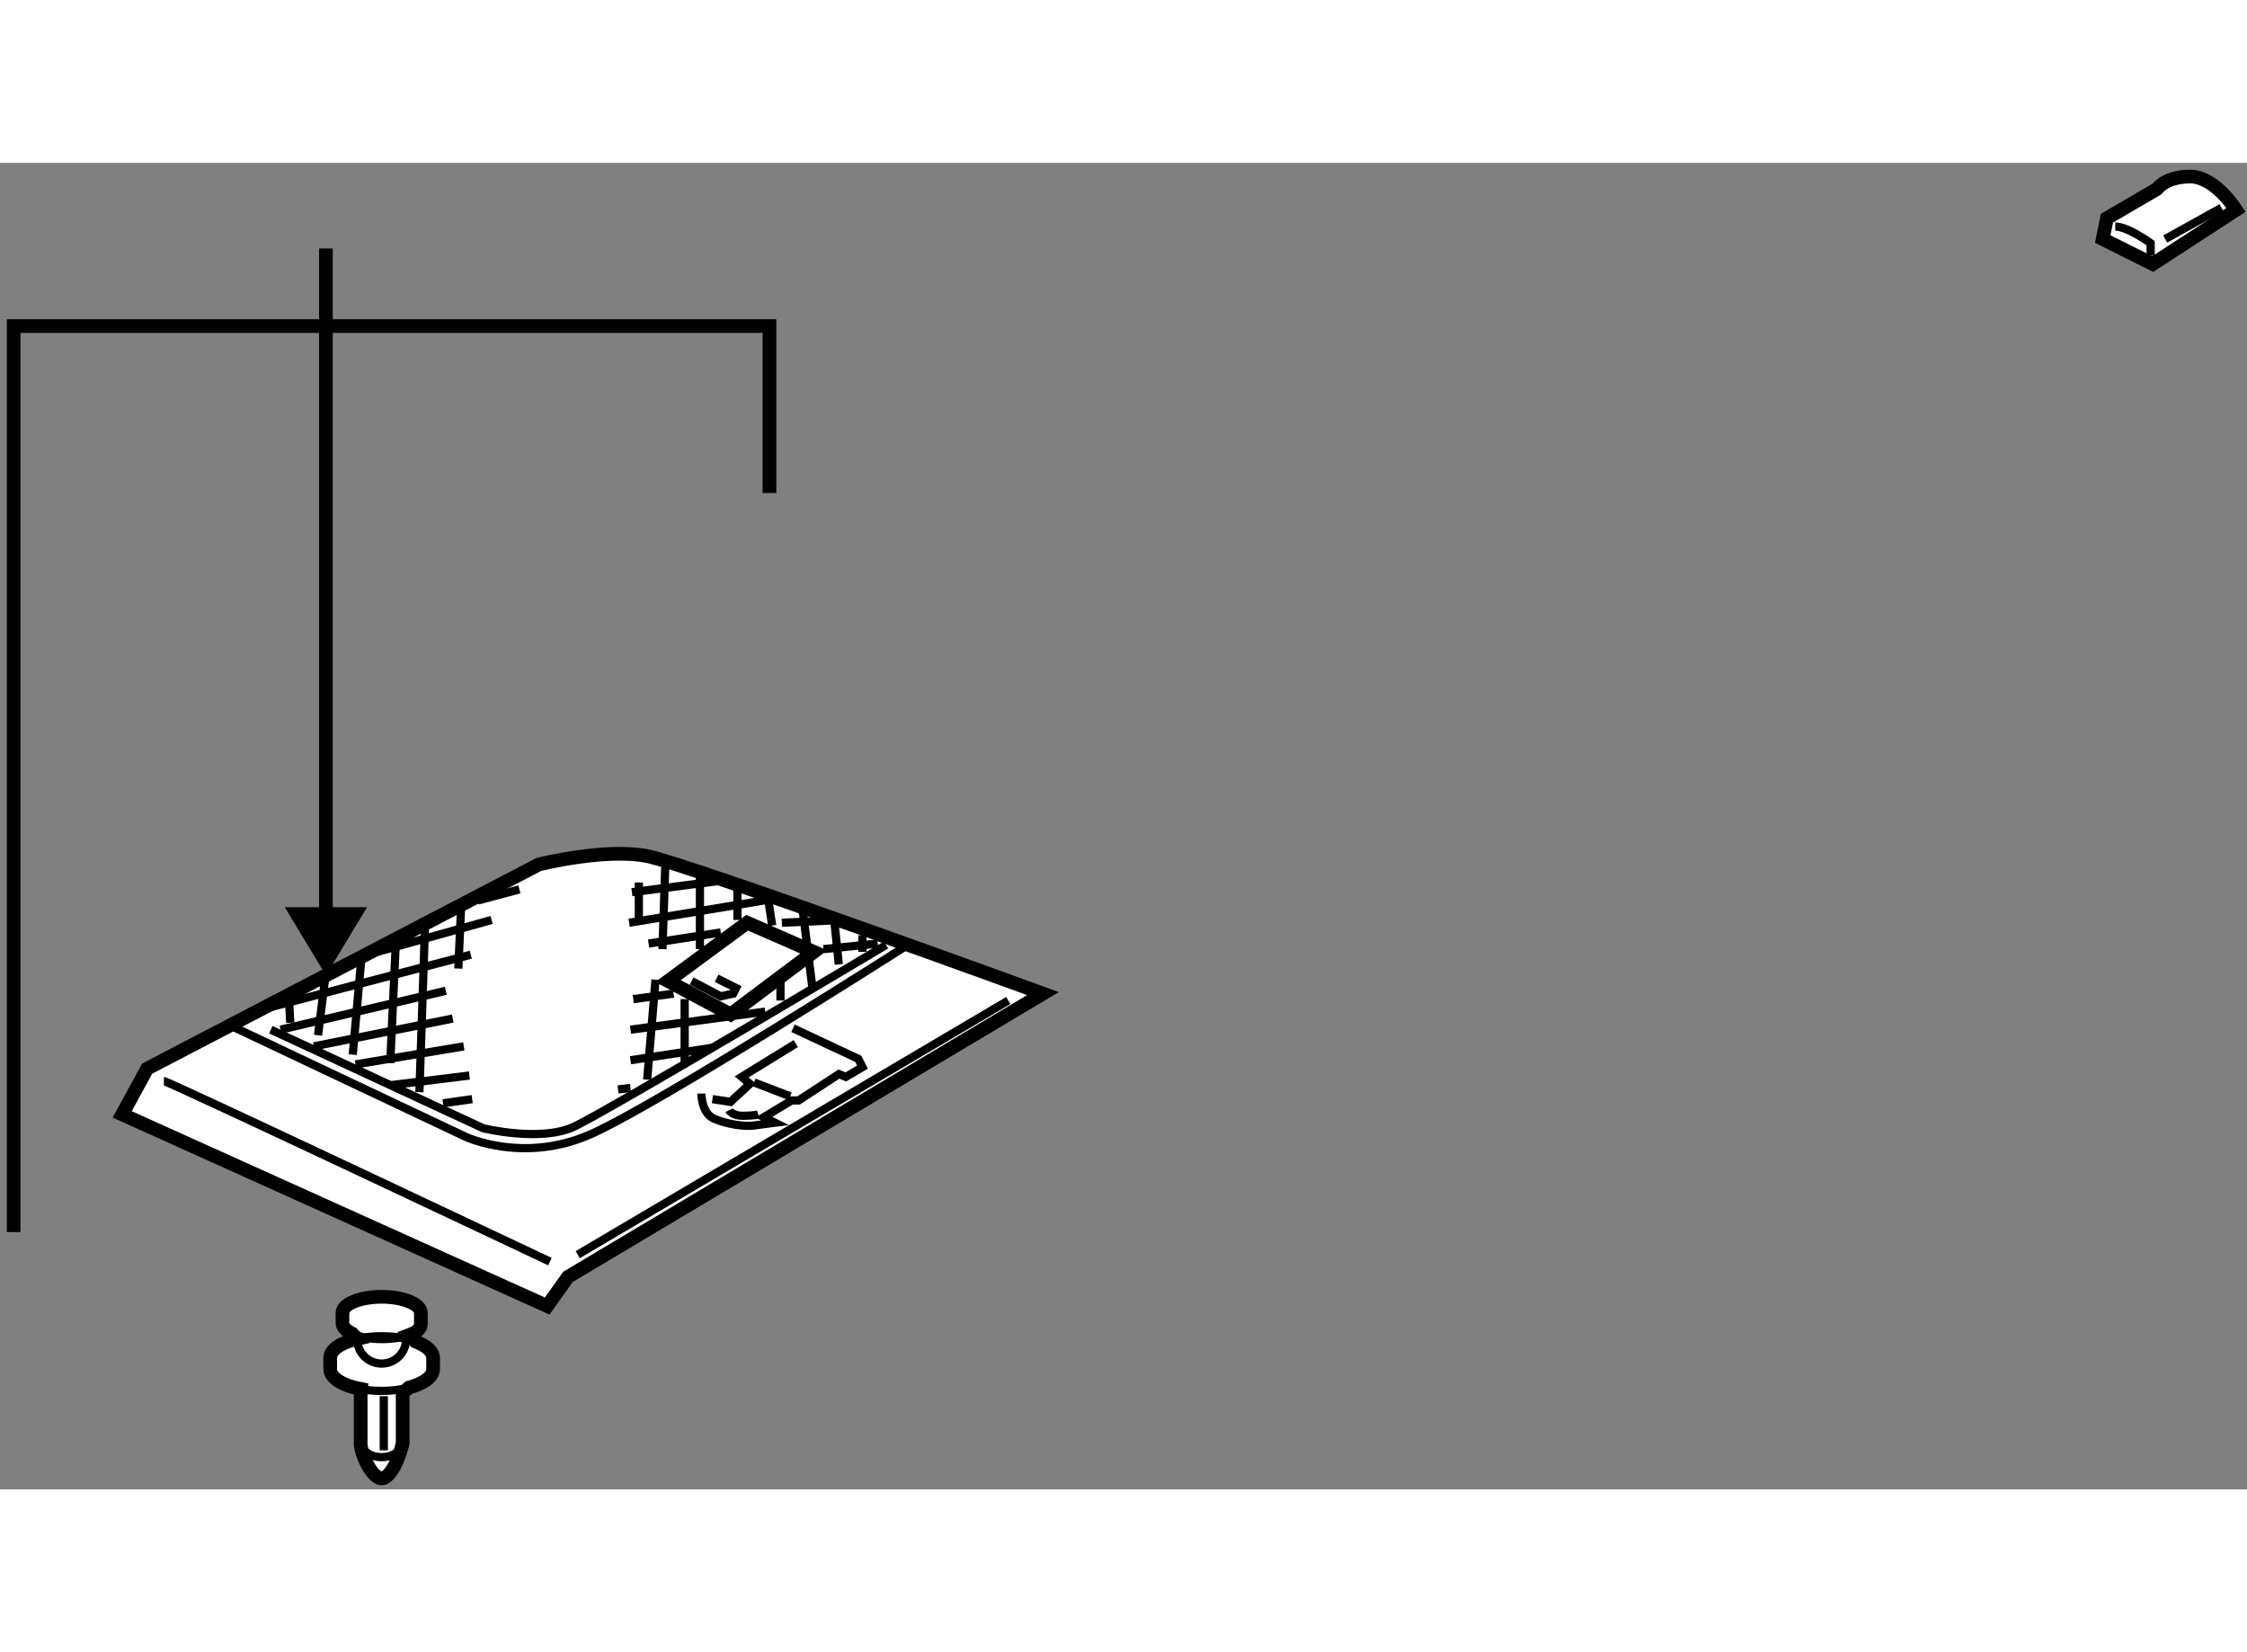
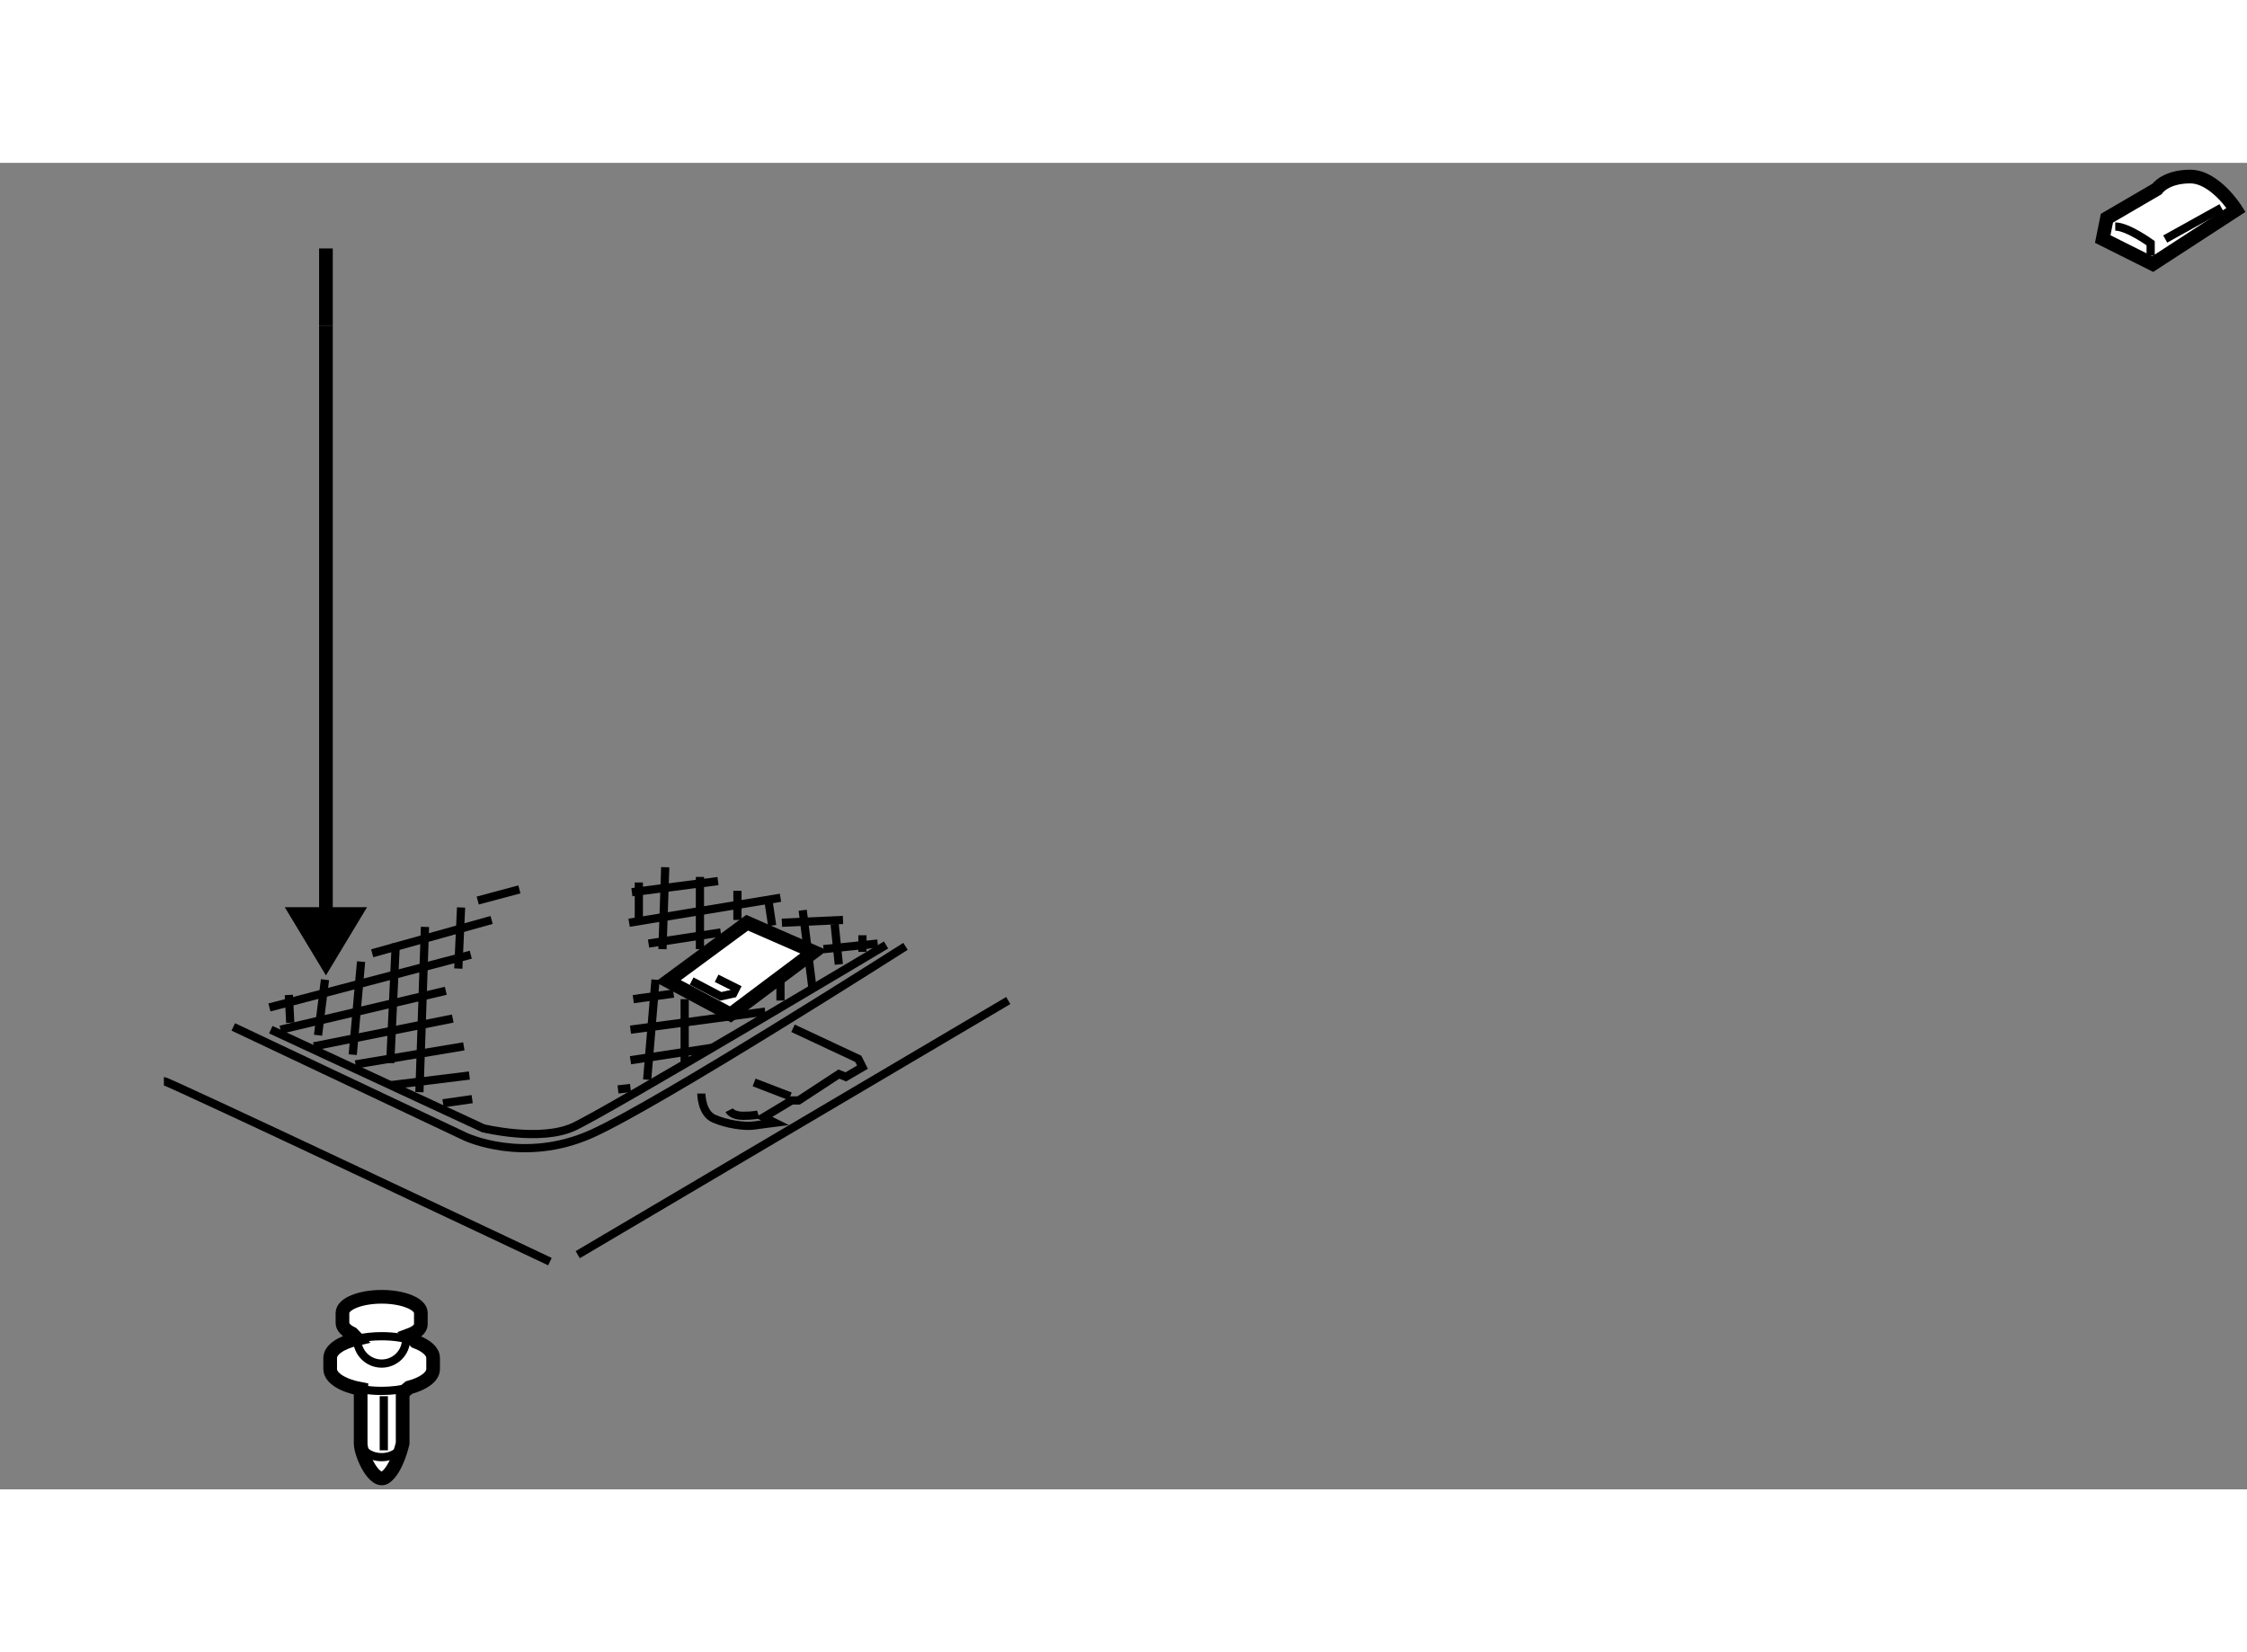
<svg xmlns="http://www.w3.org/2000/svg" version="1.1" x="0px" y="0px" width="244.8px" height="180px" viewBox="34.25 26.091 82.094 48.463" enable-background="new 0 0 244.8 180" xml:space="preserve">
  <rect x="34.25" y="26.091" width="82.094" height="48.463" fill="#808080" stroke="none" />
  <g>
    <line fill="none" stroke="#000000" stroke-width="0.5" x1="46.158" y1="32.052" x2="46.158" y2="29.218" />
    <line fill="none" stroke="#000000" stroke-width="0.5" x1="46.158" y1="54.435" x2="46.158" y2="32.052" />
    <polygon points="44.654,53.285 46.158,55.777 47.66,53.285   " />
-     <polyline fill="none" stroke="#000000" stroke-width="0.5" points="62.362,38.152 62.362,32.053 34.75,32.053 34.75,65.155   " />
  </g>
  <g>
-     <path fill="#FFFFFF" stroke="#000000" stroke-width="0.5" d="M38.714,60.855l15.527,7.002l0.761-1.066l17.353-10.35    c0,0-12.938-4.719-14.461-5.023c-1.522-0.304-3.958,0.305-3.958,0.305l-14.309,7.459L38.714,60.855z" />
    <path fill="none" stroke="#000000" stroke-width="0.3" d="M42.773,57.659l8.474,4.008c0,0,2.131,1.015,4.617-0.102    c2.487-1.116,11.468-6.85,11.468-6.85" />
    <path fill="none" stroke="#000000" stroke-width="0.3" d="M44.144,57.76l7.763,3.603c0,0,2.081,0.507,3.298-0.051    s11.417-6.647,11.417-6.647" />
    <line fill="none" stroke="#000000" stroke-width="0.3" x1="51.095" y1="53.295" x2="50.994" y2="55.527" />
    <line fill="none" stroke="#000000" stroke-width="0.3" x1="49.776" y1="54.005" x2="49.573" y2="60.043" />
    <line fill="none" stroke="#000000" stroke-width="0.3" x1="48.71" y1="54.614" x2="48.507" y2="58.978" />
    <line fill="none" stroke="#000000" stroke-width="0.3" x1="47.442" y1="55.274" x2="47.137" y2="58.673" />
    <line fill="none" stroke="#000000" stroke-width="0.3" x1="46.123" y1="55.934" x2="45.869" y2="57.963" />
    <line fill="none" stroke="#000000" stroke-width="0.3" x1="44.803" y1="56.491" x2="44.854" y2="57.506" />
    <line fill="none" stroke="#000000" stroke-width="0.3" x1="58.554" y1="51.824" x2="58.453" y2="54.817" />
    <line fill="none" stroke="#000000" stroke-width="0.3" x1="57.59" y1="52.382" x2="57.59" y2="53.701" />
    <line fill="none" stroke="#000000" stroke-width="0.3" x1="59.822" y1="52.179" x2="59.822" y2="54.817" />
    <line fill="none" stroke="#000000" stroke-width="0.3" x1="61.192" y1="52.686" x2="61.192" y2="53.751" />
    <line fill="none" stroke="#000000" stroke-width="0.3" x1="62.309" y1="52.94" x2="62.461" y2="53.955" />
    <line fill="none" stroke="#000000" stroke-width="0.3" x1="63.577" y1="53.396" x2="63.932" y2="56.238" />
    <line fill="none" stroke="#000000" stroke-width="0.3" x1="64.744" y1="53.904" x2="64.896" y2="55.375" />
    <line fill="none" stroke="#000000" stroke-width="0.3" x1="65.759" y1="54.31" x2="65.759" y2="54.918" />
    <line fill="none" stroke="#000000" stroke-width="0.3" x1="59.264" y1="56.644" x2="59.264" y2="58.927" />
    <line fill="none" stroke="#000000" stroke-width="0.3" x1="58.199" y1="55.934" x2="57.894" y2="59.587" />
    <line fill="none" stroke="#000000" stroke-width="0.3" x1="44.499" y1="57.76" x2="50.537" y2="56.339" />
    <line fill="none" stroke="#000000" stroke-width="0.3" x1="44.093" y1="56.948" x2="51.45" y2="55.02" />
    <line fill="none" stroke="#000000" stroke-width="0.3" x1="47.848" y1="54.969" x2="52.211" y2="53.751" />
    <line fill="none" stroke="#000000" stroke-width="0.3" x1="51.704" y1="53.042" x2="53.226" y2="52.635" />
    <line fill="none" stroke="#000000" stroke-width="0.3" x1="45.717" y1="58.369" x2="50.791" y2="57.354" />
    <line fill="none" stroke="#000000" stroke-width="0.3" x1="47.239" y1="59.029" x2="51.196" y2="58.369" />
    <line fill="none" stroke="#000000" stroke-width="0.3" x1="48.507" y1="59.79" x2="51.399" y2="59.435" />
    <line fill="none" stroke="#000000" stroke-width="0.3" x1="50.436" y1="60.449" x2="51.501" y2="60.297" />
    <line fill="none" stroke="#000000" stroke-width="0.3" x1="57.336" y1="52.737" x2="60.482" y2="52.331" />
    <line fill="none" stroke="#000000" stroke-width="0.3" x1="57.235" y1="53.853" x2="62.765" y2="52.94" />
    <line fill="none" stroke="#000000" stroke-width="0.3" x1="57.945" y1="54.614" x2="60.583" y2="54.208" />
    <line fill="none" stroke="#000000" stroke-width="0.3" x1="57.387" y1="56.644" x2="58.858" y2="56.441" />
    <line fill="none" stroke="#000000" stroke-width="0.3" x1="64.338" y1="54.817" x2="66.317" y2="54.614" />
    <line fill="none" stroke="#000000" stroke-width="0.3" x1="62.816" y1="53.853" x2="65.049" y2="53.751" />
    <line fill="none" stroke="#000000" stroke-width="0.3" x1="57.285" y1="57.76" x2="62.207" y2="57.1" />
    <line fill="none" stroke="#000000" stroke-width="0.3" x1="57.285" y1="58.876" x2="60.279" y2="58.42" />
    <line fill="none" stroke="#000000" stroke-width="0.3" x1="56.829" y1="59.942" x2="57.285" y2="59.891" />
    <path fill="none" stroke="#000000" stroke-width="0.3" d="M59.873,60.094c0,0,0,0.71,0.457,0.914    c0.457,0.203,1.117,0.304,1.472,0.253s0.761-0.102,0.761-0.102l-0.406-0.203l1.015-0.609h0.254l1.472-0.964l0.253,0.102    l0.609-0.355l-0.152-0.304l-2.385-1.117" />
-     <polyline fill="none" stroke="#000000" stroke-width="0.3" points="63.323,58.268 61.345,59.485 61.649,59.739 60.938,60.399     60.279,60.297   " />
    <path fill="none" stroke="#000000" stroke-width="0.3" d="M60.888,60.703c0,0,0.102,0.203,0.507,0.203    c0.406,0,0.559-0.05,0.559-0.05" />
    <line fill="none" stroke="#000000" stroke-width="0.3" x1="61.801" y1="59.688" x2="63.121" y2="60.196" />
    <path fill="none" stroke="#000000" stroke-width="0.3" d="M40.237,59.638c0.152,0,14.105,6.596,14.105,6.596" />
    <line fill="none" stroke="#000000" stroke-width="0.3" x1="55.357" y1="65.98" x2="71.087" y2="56.695" />
  </g>
  <g>
    <polygon fill="#FFFFFF" stroke="#000000" stroke-width="0.5" points="58.655,55.984 60.938,57.202 63.983,54.918 61.547,53.853       " />
    <line fill="none" stroke="#000000" stroke-width="0.3" x1="62.765" y1="55.934" x2="62.765" y2="56.695" />
    <polyline fill="none" stroke="#000000" stroke-width="0.3" points="59.518,55.984 60.583,56.542 61.04,56.441 61.142,56.238     60.431,55.882   " />
  </g>
  <g>
    <path fill="#FFFFFF" stroke="#000000" stroke-width="0.5" d="M111.073,28.874l1.827,0.914l3.044-1.979    c0,0-0.761-1.218-1.674-1.218c-0.913,0-1.218,0.457-1.218,0.457l-1.826,1.065L111.073,28.874z" />
    <path fill="none" stroke="#000000" stroke-width="0.3" d="M111.53,28.417c0.457,0,1.294,0.609,1.294,0.609v0.457" />
    <line fill="none" stroke="#000000" stroke-width="0.3" x1="113.356" y1="28.874" x2="115.411" y2="27.732" />
  </g>
  <g>
    <path fill="#FFFFFF" stroke="#000000" stroke-width="0.5" d="M49.207,68.915c0.259-0.096,0.419-0.231,0.419-0.396v-0.411    c0-0.325-0.641-0.589-1.432-0.589s-1.432,0.264-1.432,0.589v0.366c0,0.148,0.134,0.285,0.354,0.389l0.183,0.191    c-0.587,0.135-0.986,0.398-0.986,0.7v0.405c0,0.326,0.463,0.607,1.126,0.73l-0.012,0.143c0,0,0,1.434,0,1.842    c0,0.41,0.511,1.535,0.92,1.228c0.41-0.307,0.614-1.228,0.614-1.228v-1.842l0.231-0.197c0.53-0.141,0.882-0.391,0.882-0.676    v-0.405c0-0.239-0.248-0.452-0.641-0.599L49.207,68.915z" />
    <path fill="none" stroke="#000000" stroke-width="0.3" d="M47.3,69.055c0.266-0.061,0.571-0.096,0.895-0.096    c0.475,0,0.909,0.074,1.239,0.197" />
    <path fill="none" stroke="#000000" stroke-width="0.3" d="M49.192,70.836c-0.289,0.076-0.631,0.121-0.998,0.121    c-0.269,0-0.524-0.023-0.755-0.066" />
-     <path fill="none" stroke="#000000" stroke-width="0.3" d="M47.117,68.863c0.263,0.123,0.647,0.201,1.077,0.201    c0.396,0,0.753-0.055,1.012-0.149" />
    <path fill="none" stroke="#000000" stroke-width="0.3" d="M49.088,69.064c0,0.494-0.4,0.895-0.894,0.895s-0.894-0.4-0.894-0.895" />
    <path fill="none" stroke="#000000" stroke-width="0.3" d="M48.921,72.877c0,0.276-0.326,0.5-0.727,0.5    c-0.402,0-0.727-0.224-0.727-0.5" />
    <line fill="none" stroke="#000000" stroke-width="0.3" x1="48.272" y1="71.15" x2="48.272" y2="73.128" />
  </g>
</svg>